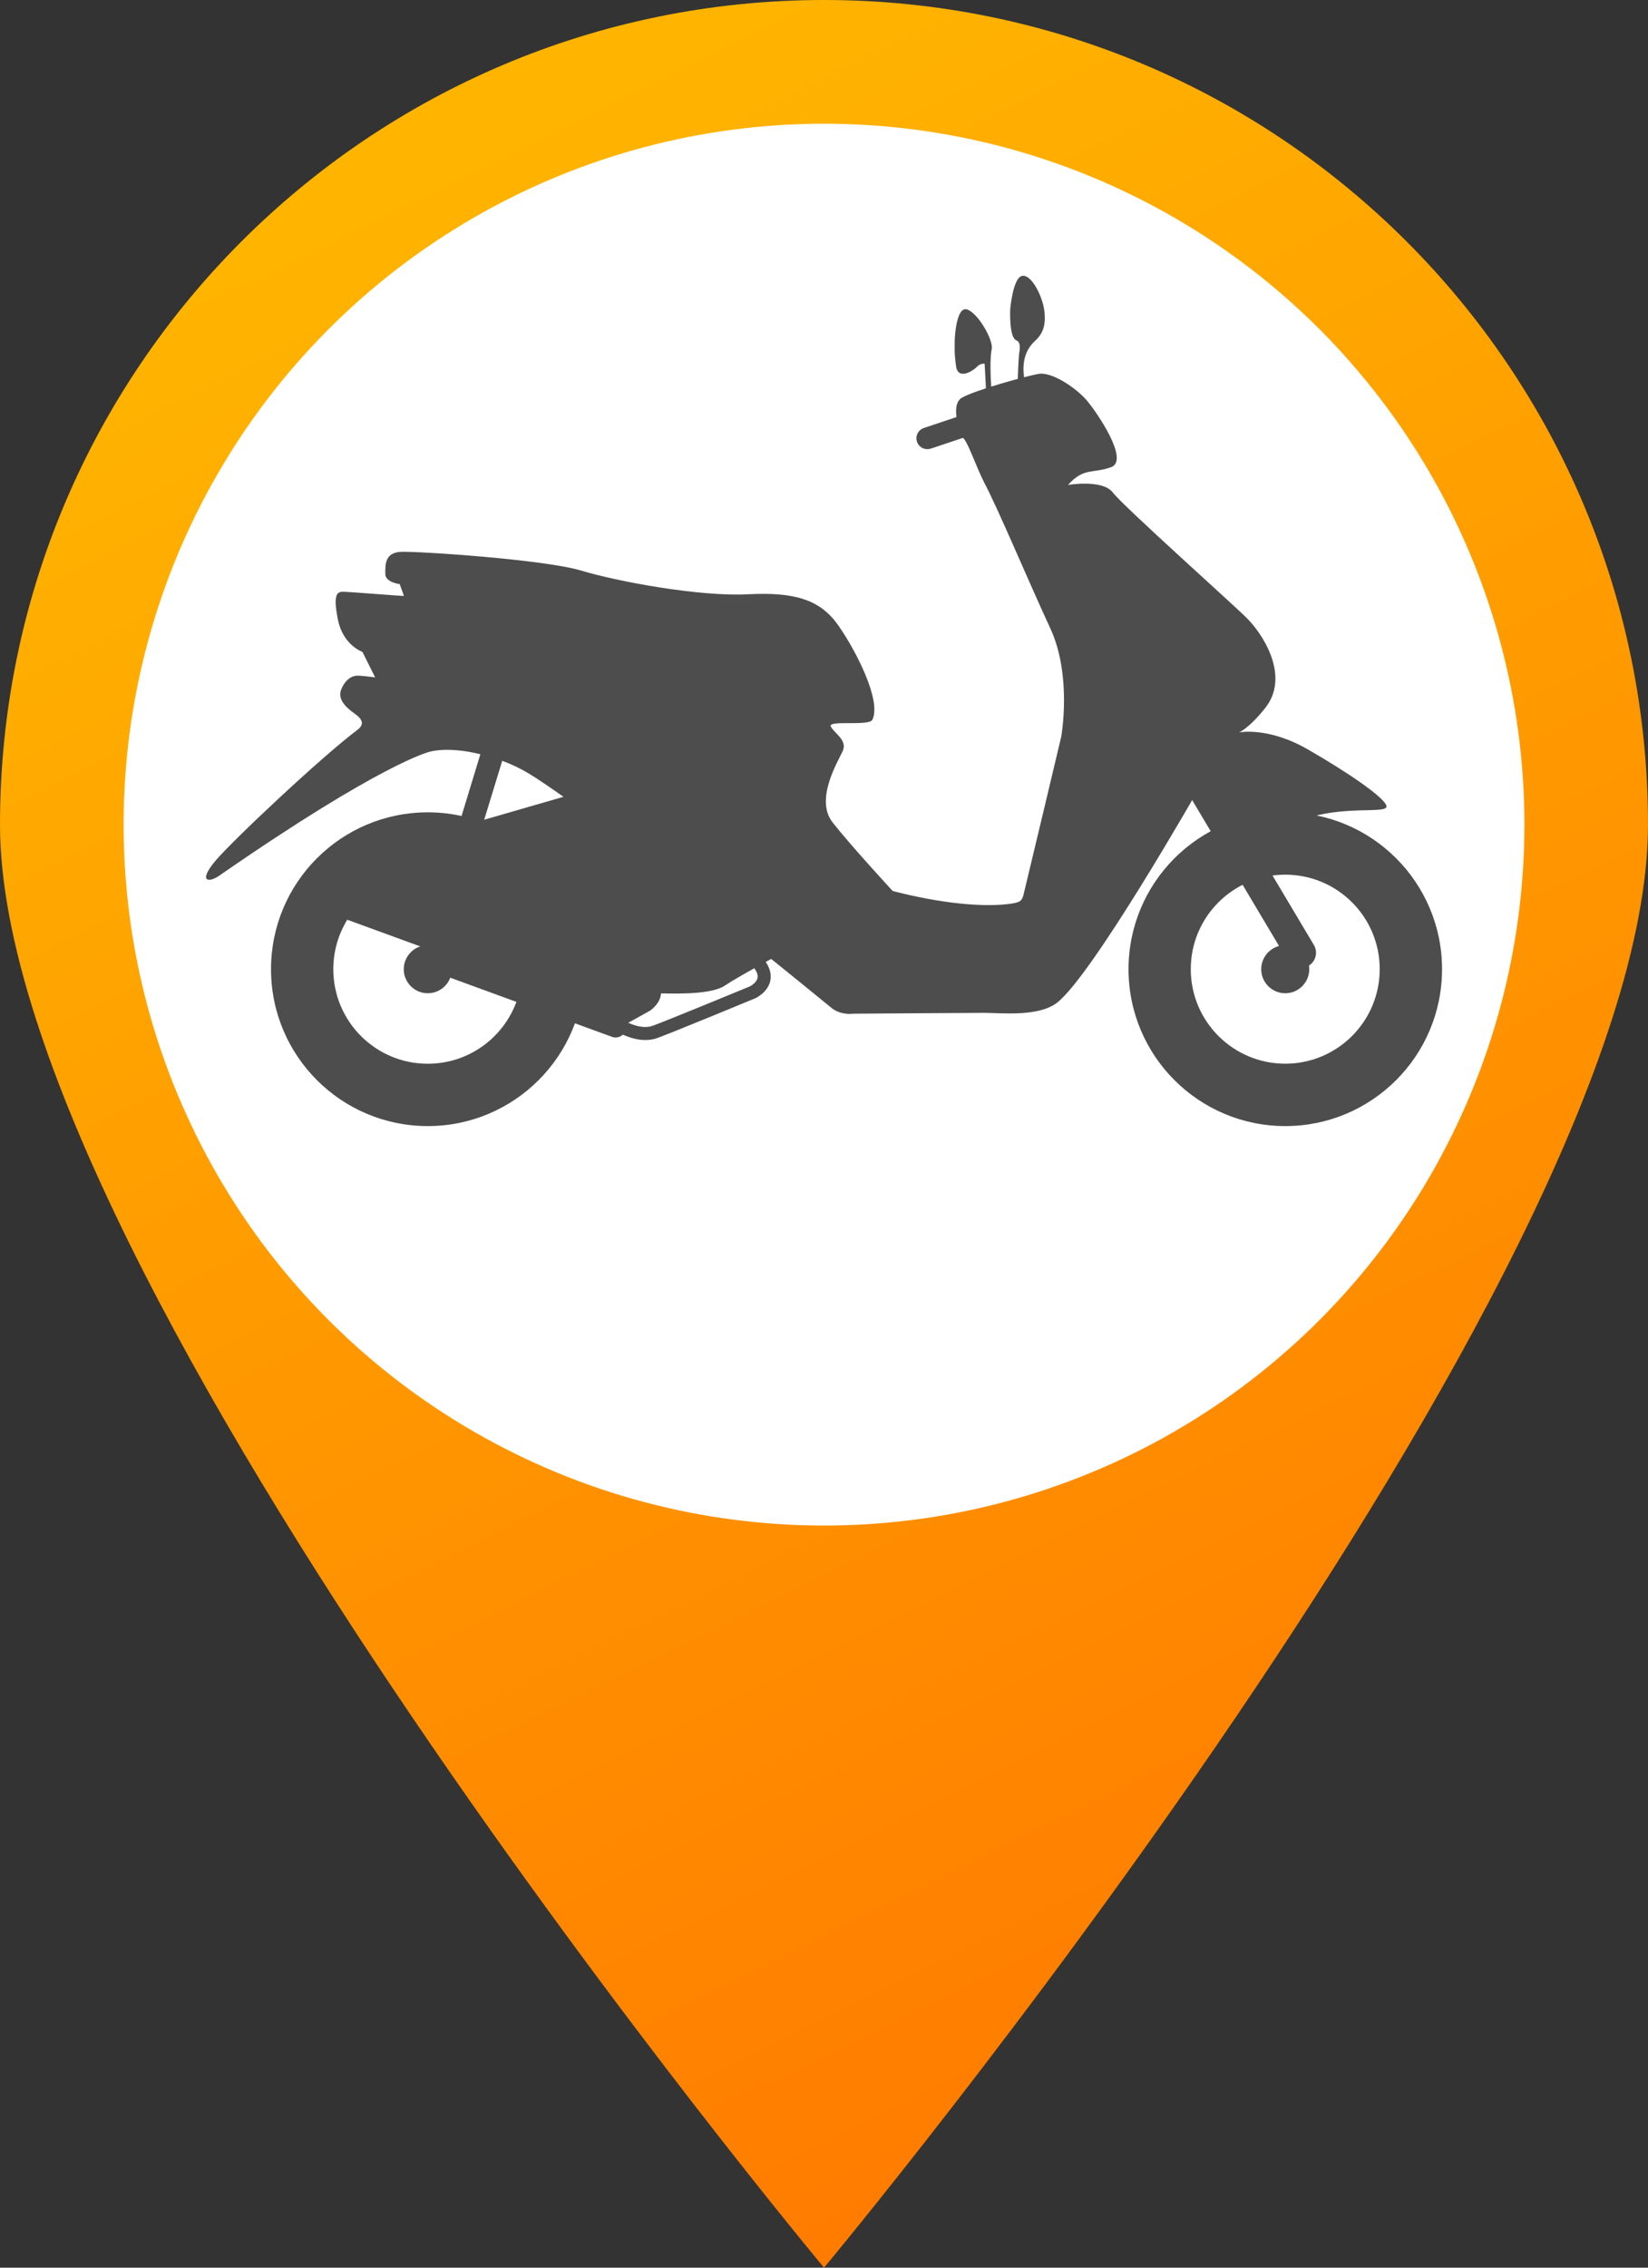
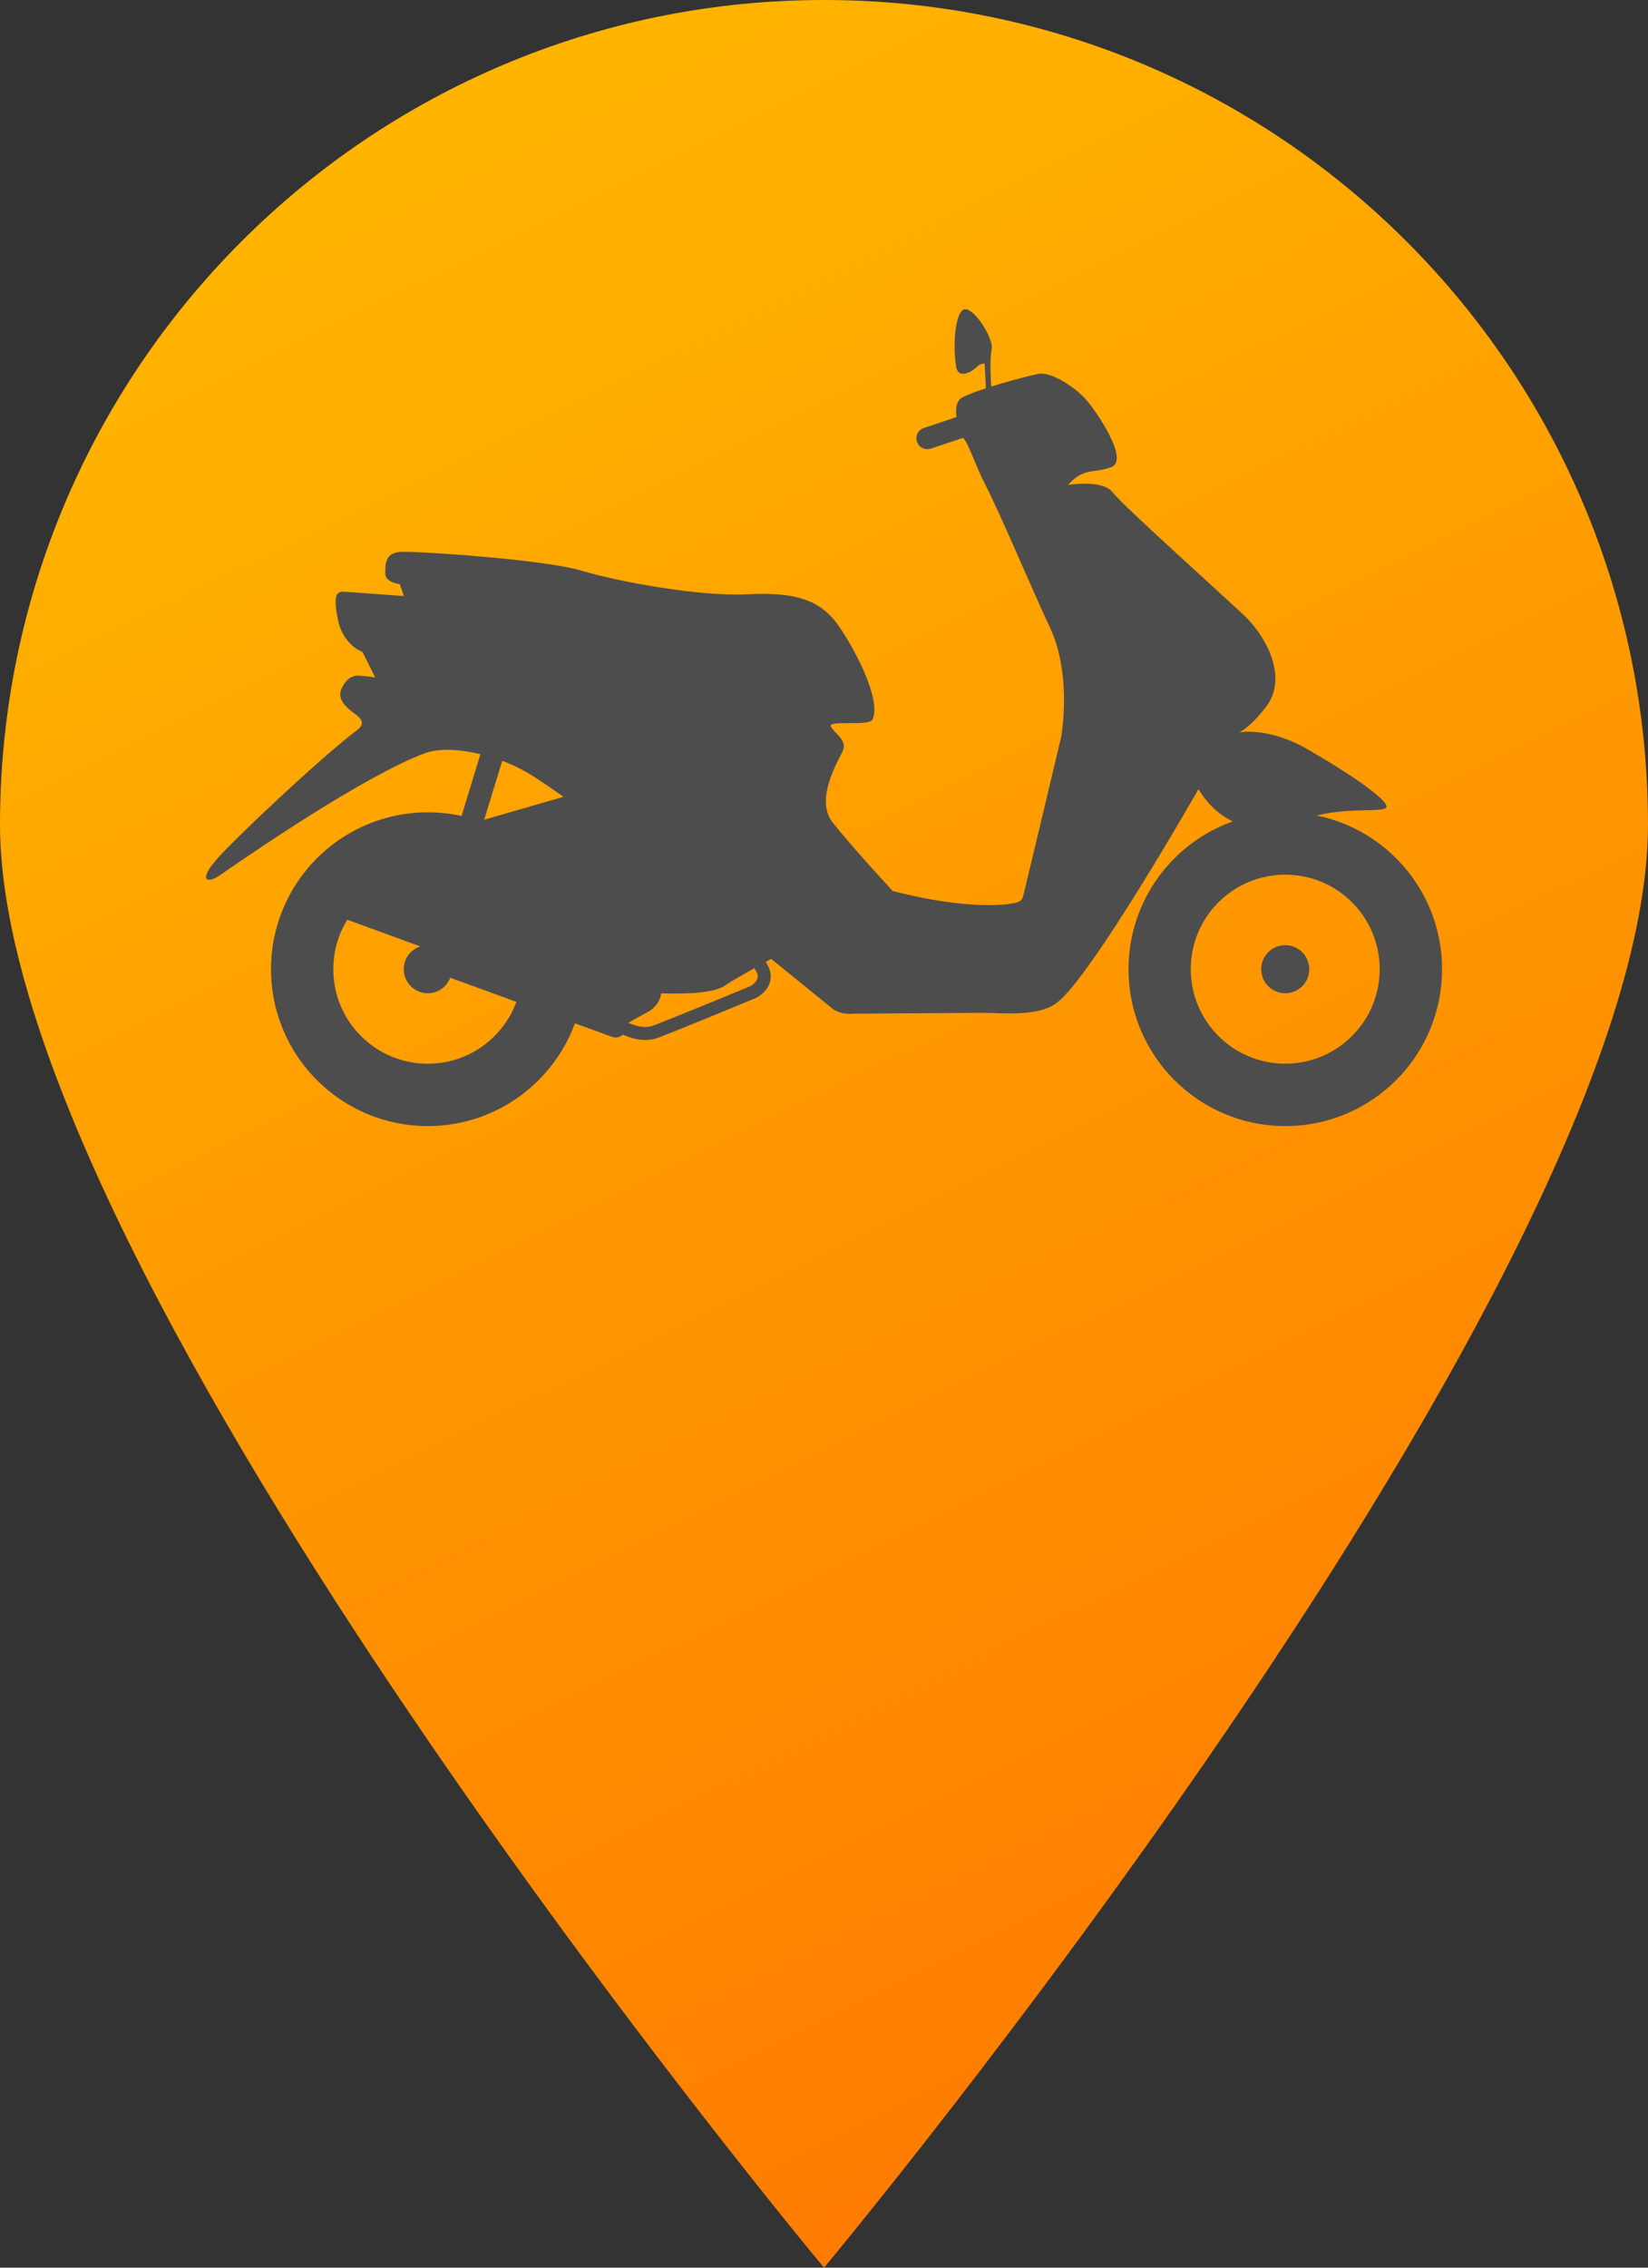
<svg xmlns="http://www.w3.org/2000/svg" version="1.1" x="0px" y="0px" width="32.727px" height="45px" viewBox="0 0 32.727 45" style="enable-background:new 0 0 32.727 45;" xml:space="preserve">
  <rect x="0" y="0" width="32.727" height="45" fill="#333333" stroke="none" />
  <g id="scooter-orange">
    <g>
      <g>
        <linearGradient id="SVGID_1_" gradientUnits="userSpaceOnUse" x1="9.806" y1="2.792" x2="28.971" y2="41.423">
          <stop offset="0" style="stop-color:#FFB400" />
          <stop offset="1" style="stop-color:#FF7800" />
        </linearGradient>
        <path style="fill:url(#SVGID_1_);" d="M32.727,16.364C32.727,25.4,16.364,45,16.364,45S0,25.4,0,16.364C0,7.327,7.327,0,16.364,0     S32.727,7.327,32.727,16.364z" />
-         <circle style="fill:#FFFFFF;" cx="16.364" cy="16.364" r="13.909" />
      </g>
      <g>
        <circle style="fill:#4D4D4D;" cx="8.495" cy="19.233" r="0.477" />
        <path style="fill:#4D4D4D;" d="M28.637,19.233c0,1.72-1.394,3.113-3.113,3.113c-1.719,0-3.113-1.394-3.113-3.113     s1.395-3.113,3.113-3.113C27.243,16.12,28.637,17.513,28.637,19.233z M25.523,17.357c-1.036,0-1.876,0.839-1.876,1.875     s0.84,1.876,1.876,1.876s1.876-0.84,1.876-1.876S26.56,17.357,25.523,17.357z" />
        <circle style="fill:#4D4D4D;" cx="25.523" cy="19.233" r="0.477" />
        <path style="fill:#4D4D4D;" d="M16.531,20.016c0,0-4.157-3.402-5.583-4.373c-0.421-0.286-0.723-0.505-1.396-0.673     c-0.672-0.168-1.026-0.05-1.026-0.05s-0.928,0.211-4.171,2.456c-0.219,0.151-0.42,0.118-0.084-0.286     c0.337-0.403,2.121-2.078,2.826-2.606c0.134-0.101,0.117-0.202-0.05-0.32c-0.168-0.117-0.354-0.286-0.269-0.487     c0.084-0.202,0.218-0.269,0.319-0.269c0.101,0,0.353,0.034,0.353,0.034l-0.252-0.505c0,0-0.386-0.135-0.487-0.639     c-0.101-0.505-0.017-0.555,0.101-0.555c0.117,0,1.126,0.083,1.21,0.083l-0.084-0.235c0,0-0.286-0.033-0.286-0.202     c0-0.168-0.017-0.42,0.303-0.438c0.32-0.017,2.86,0.152,3.583,0.371c0.724,0.218,2.355,0.521,3.313,0.471     c0.959-0.05,1.446,0.118,1.8,0.622c0.353,0.505,0.859,1.496,0.673,1.868c-0.068,0.134-0.892,0-0.825,0.134     c0.067,0.135,0.337,0.27,0.236,0.488c-0.101,0.219-0.555,0.959-0.202,1.413c0.354,0.454,1.194,1.362,1.194,1.362     s1.396,0.389,2.355,0.252c0.235-0.034,0.219-0.084,0.27-0.286c0.051-0.202,0.723-3.028,0.723-3.028s0.219-1.211-0.219-2.153     s-1.033-2.366-1.313-2.893c-0.15-0.286-0.352-0.891-0.437-0.891c0,0-0.269-0.639,0-0.791c0.27-0.151,1.245-0.42,1.514-0.47     s0.757,0.286,0.958,0.521c0.202,0.235,0.859,1.194,0.488,1.329c-0.37,0.134-0.538,0-0.857,0.353c0,0,0.689-0.117,0.891,0.151     c0.203,0.27,2.453,2.276,2.675,2.506c0.388,0.403,0.812,1.188,0.353,1.766c-0.318,0.404-0.521,0.488-0.521,0.488     s0.572-0.118,1.363,0.336c0.791,0.454,1.531,0.958,1.564,1.126s-0.908-0.034-1.699,0.286s-1.564,0.151-2.035-0.622     c0,0-2.104,3.693-2.809,4.238c-0.37,0.286-1.11,0.201-1.447,0.201c-0.336,0-2.606,0.017-2.606,0.017S16.716,20.15,16.531,20.016z     " />
        <path style="fill:#4D4D4D;" d="M18.415,8.913c-0.091,0-0.175-0.057-0.205-0.147c-0.038-0.113,0.023-0.235,0.137-0.273     l0.706-0.236c0.113-0.038,0.236,0.023,0.273,0.137s-0.023,0.235-0.137,0.273l-0.706,0.236     C18.461,8.909,18.438,8.913,18.415,8.913z" />
-         <path style="fill:#4D4D4D;" d="M25.832,19.208c-0.104,0-0.203-0.053-0.26-0.147l-2.035-3.415     c-0.086-0.143-0.039-0.329,0.105-0.414c0.143-0.085,0.328-0.039,0.414,0.105l2.035,3.414c0.086,0.144,0.039,0.329-0.104,0.415     C25.938,19.194,25.885,19.208,25.832,19.208z" />
        <path style="fill:#4D4D4D;" d="M18.96,6.733c0,0,0.025-0.663,0.245-0.592c0.219,0.071,0.527,0.612,0.489,0.786     c-0.038,0.173-0.026,0.592,0,0.85l-0.11,0.013l-0.031-0.573c0,0-0.084-0.013-0.155,0.064c-0.07,0.077-0.373,0.27-0.412-0.013     C18.947,6.985,18.96,6.92,18.96,6.733z" />
-         <path style="fill:#4D4D4D;" d="M20.061,6.142c0,0,0.053-0.65,0.246-0.669c0.192-0.02,0.418,0.451,0.437,0.741     c0.013,0.181,0.007,0.373-0.192,0.554c-0.199,0.18-0.258,0.437-0.213,0.734l-0.129,0.064c0,0,0.014-0.458,0.032-0.573     c0.019-0.116,0.015-0.21-0.058-0.238C20.067,6.708,20.055,6.36,20.061,6.142z" />
        <path style="fill:#4D4D4D;" d="M12.224,20.588c-0.025,0-0.05-0.004-0.074-0.014l-3.43-1.253c-0.112-0.042-0.17-0.165-0.129-0.277     s0.165-0.17,0.276-0.129l3.431,1.254c0.112,0.041,0.17,0.165,0.129,0.277C12.395,20.534,12.312,20.588,12.224,20.588z" />
        <path style="fill:#4D4D4D;" d="M8.495,16.12c-1.72,0-3.113,1.393-3.113,3.113s1.394,3.113,3.113,3.113     c1.719,0,3.113-1.394,3.113-3.113S10.214,16.12,8.495,16.12z M8.495,21.109c-1.036,0-1.876-0.84-1.876-1.876     c0-0.36,0.102-0.696,0.277-0.982l3.025,1.105c0.024,0.009,0.049,0.013,0.074,0.013l0.343,0.213     C10.174,20.451,9.412,21.109,8.495,21.109z" />
        <path style="fill:#4D4D4D;" d="M12.817,20.638c-0.312,0-0.597-0.183-0.611-0.192l0.142-0.217     c0.003,0.002,0.351,0.224,0.616,0.126c0.318-0.117,1.847-0.748,1.925-0.78c0.037-0.018,0.134-0.081,0.154-0.164     c0.014-0.056-0.008-0.122-0.065-0.196l0.206-0.157c0.133,0.175,0.133,0.324,0.11,0.417c-0.055,0.219-0.274,0.326-0.299,0.337     l-0.005,0.001c-0.065,0.028-1.608,0.665-1.937,0.786C12.975,20.627,12.895,20.638,12.817,20.638z" />
        <path style="fill:#4D4D4D;" d="M15.533,18.91c0,0-0.906,0.488-1.132,0.644c-0.227,0.157-0.766,0.174-1.341,0.157     c-0.575-0.018-0.888-0.087-0.958-0.4c-0.069-0.313-0.644-0.296-0.644-0.296l-2.734-2.491l2.891-0.835L15.533,18.91z" />
        <path style="fill:#4D4D4D;" d="M9.524,16.566c-0.02,0.065-0.088,0.101-0.152,0.082l-0.199-0.06     c-0.064-0.021-0.101-0.089-0.081-0.153l0.538-1.765c0.02-0.064,0.088-0.101,0.153-0.081l0.199,0.06     c0.065,0.02,0.101,0.088,0.082,0.153L9.524,16.566z" />
        <path style="fill:#4D4D4D;" d="M12.276,20.407l0.627-0.348c0,0,0.227-0.139,0.227-0.384c0-0.244-0.854-1.219-0.854-1.219     l-1.167-0.122l-0.139,0.888c0,0,0.087,0.784,0.139,0.784C11.162,20.006,12.276,20.407,12.276,20.407z" />
      </g>
    </g>
  </g>
  <g id="Layer_1">
</g>
</svg>